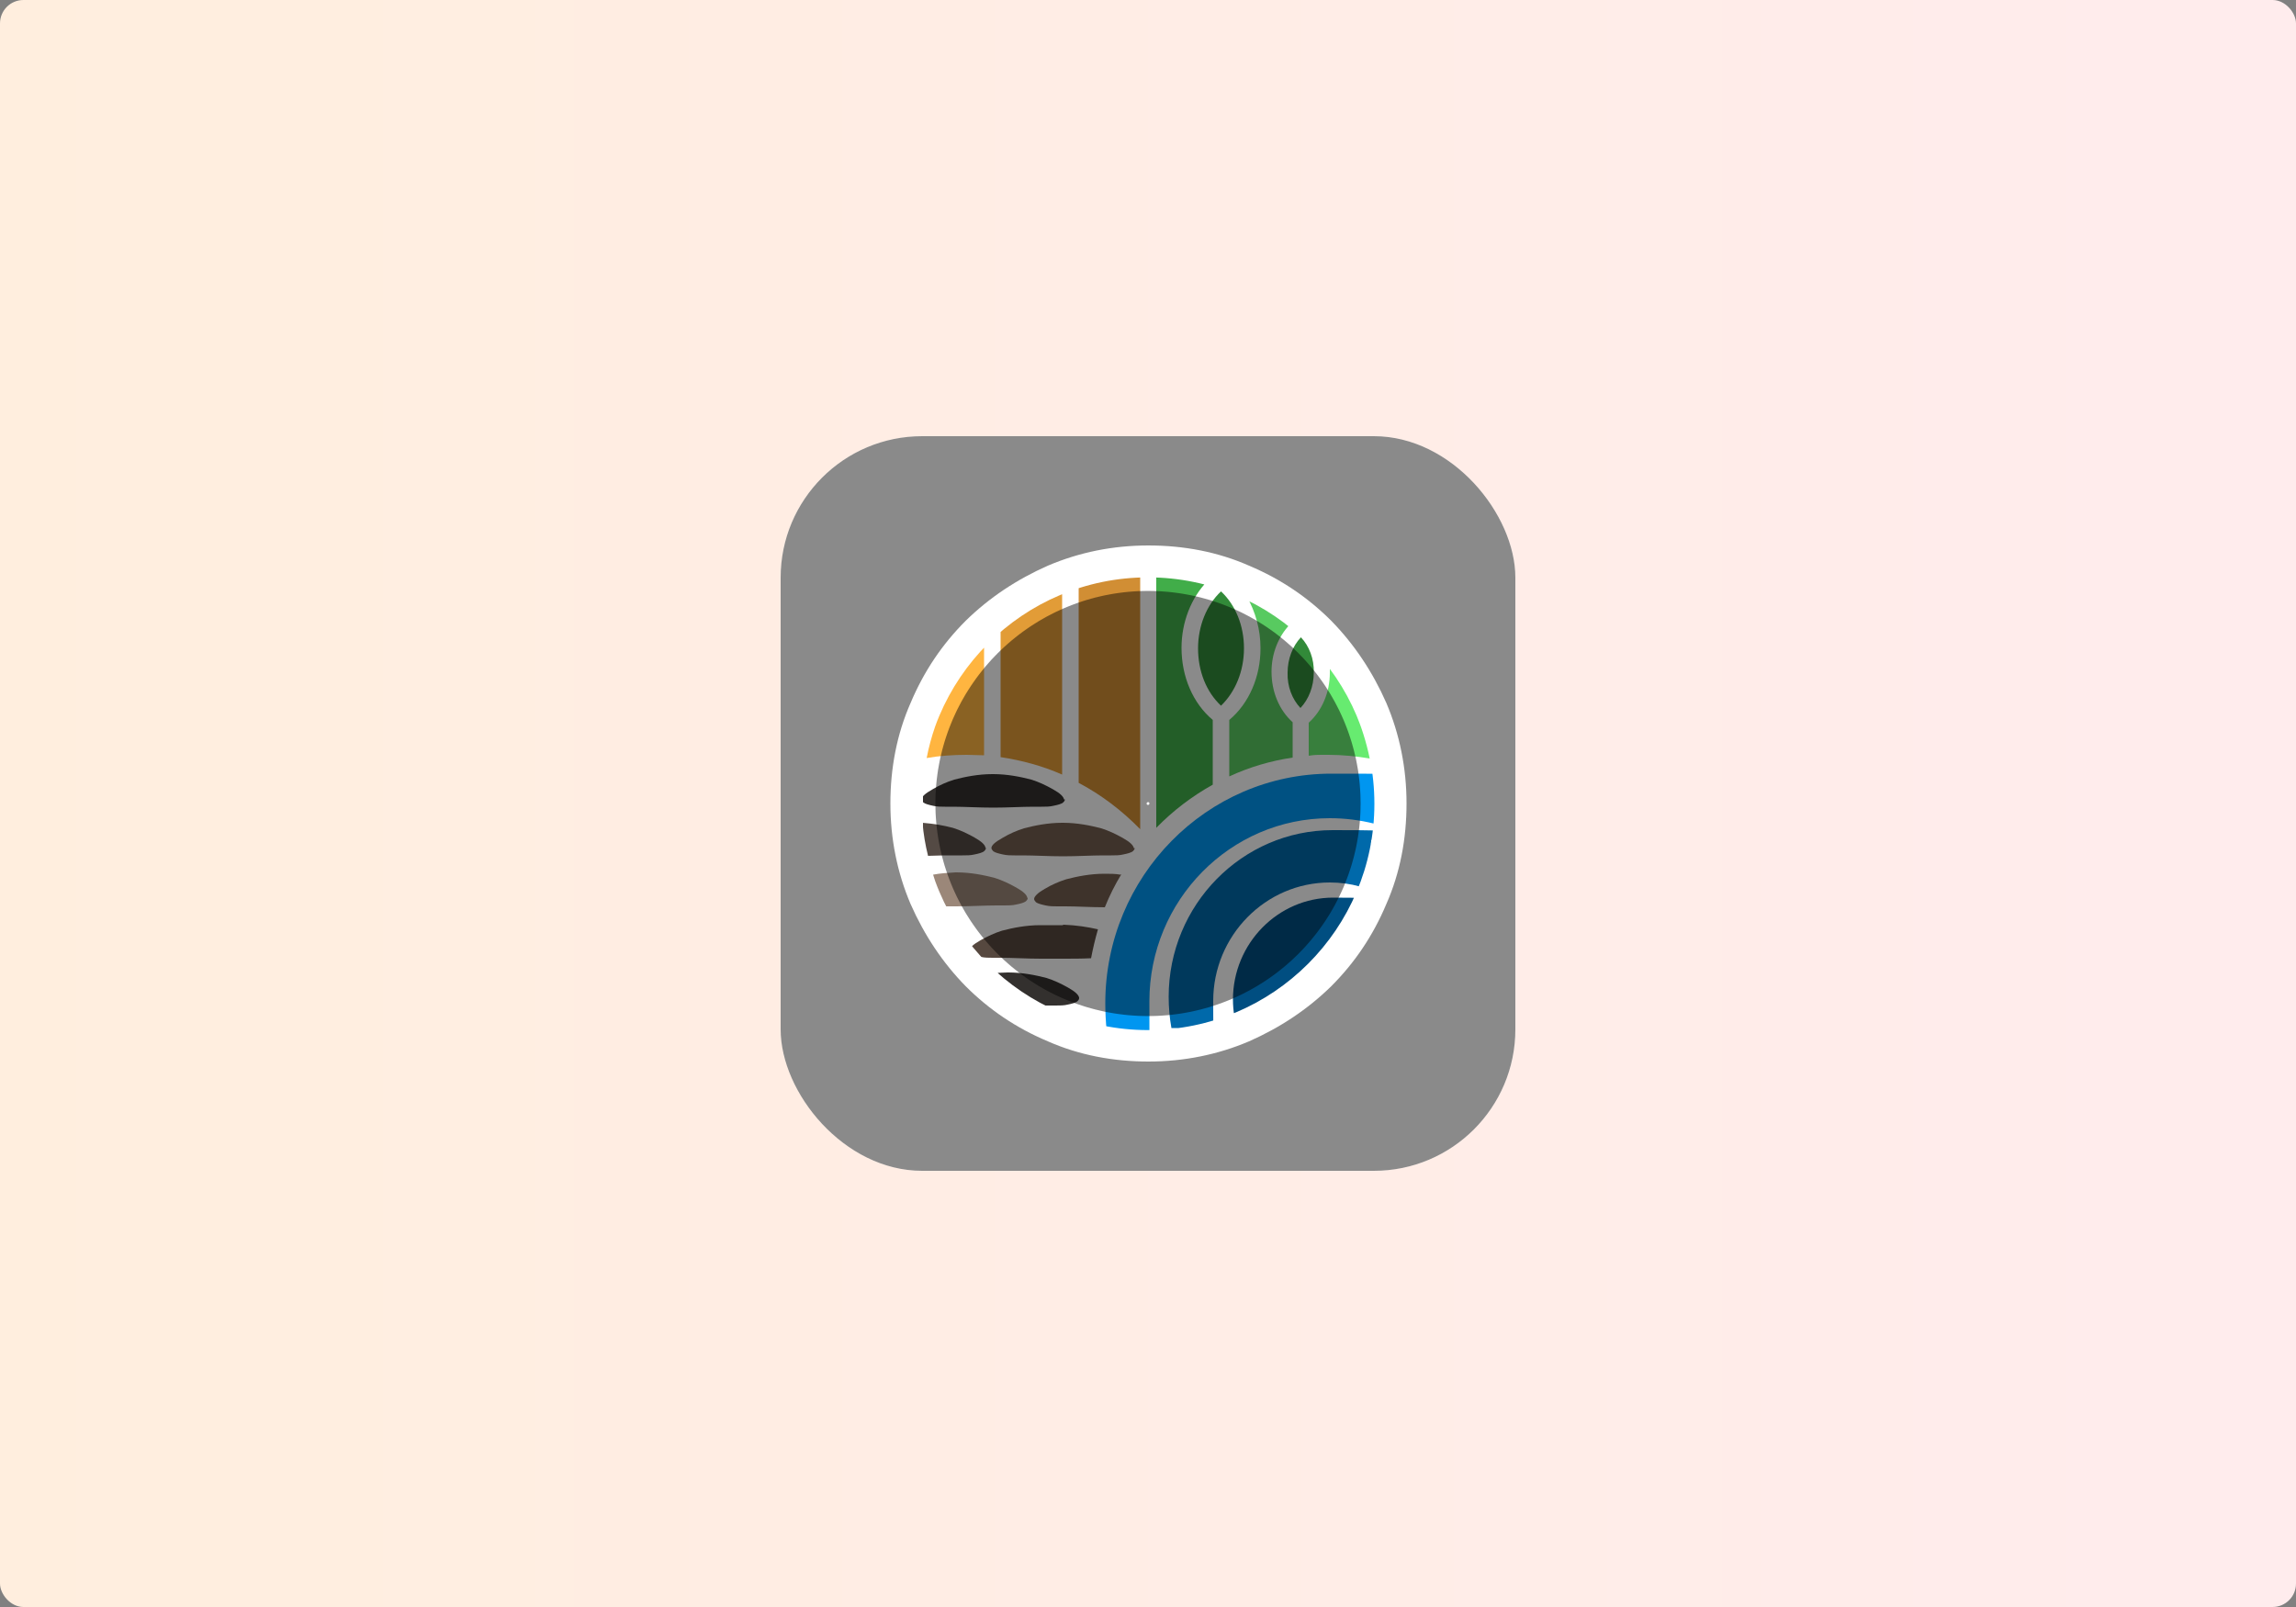
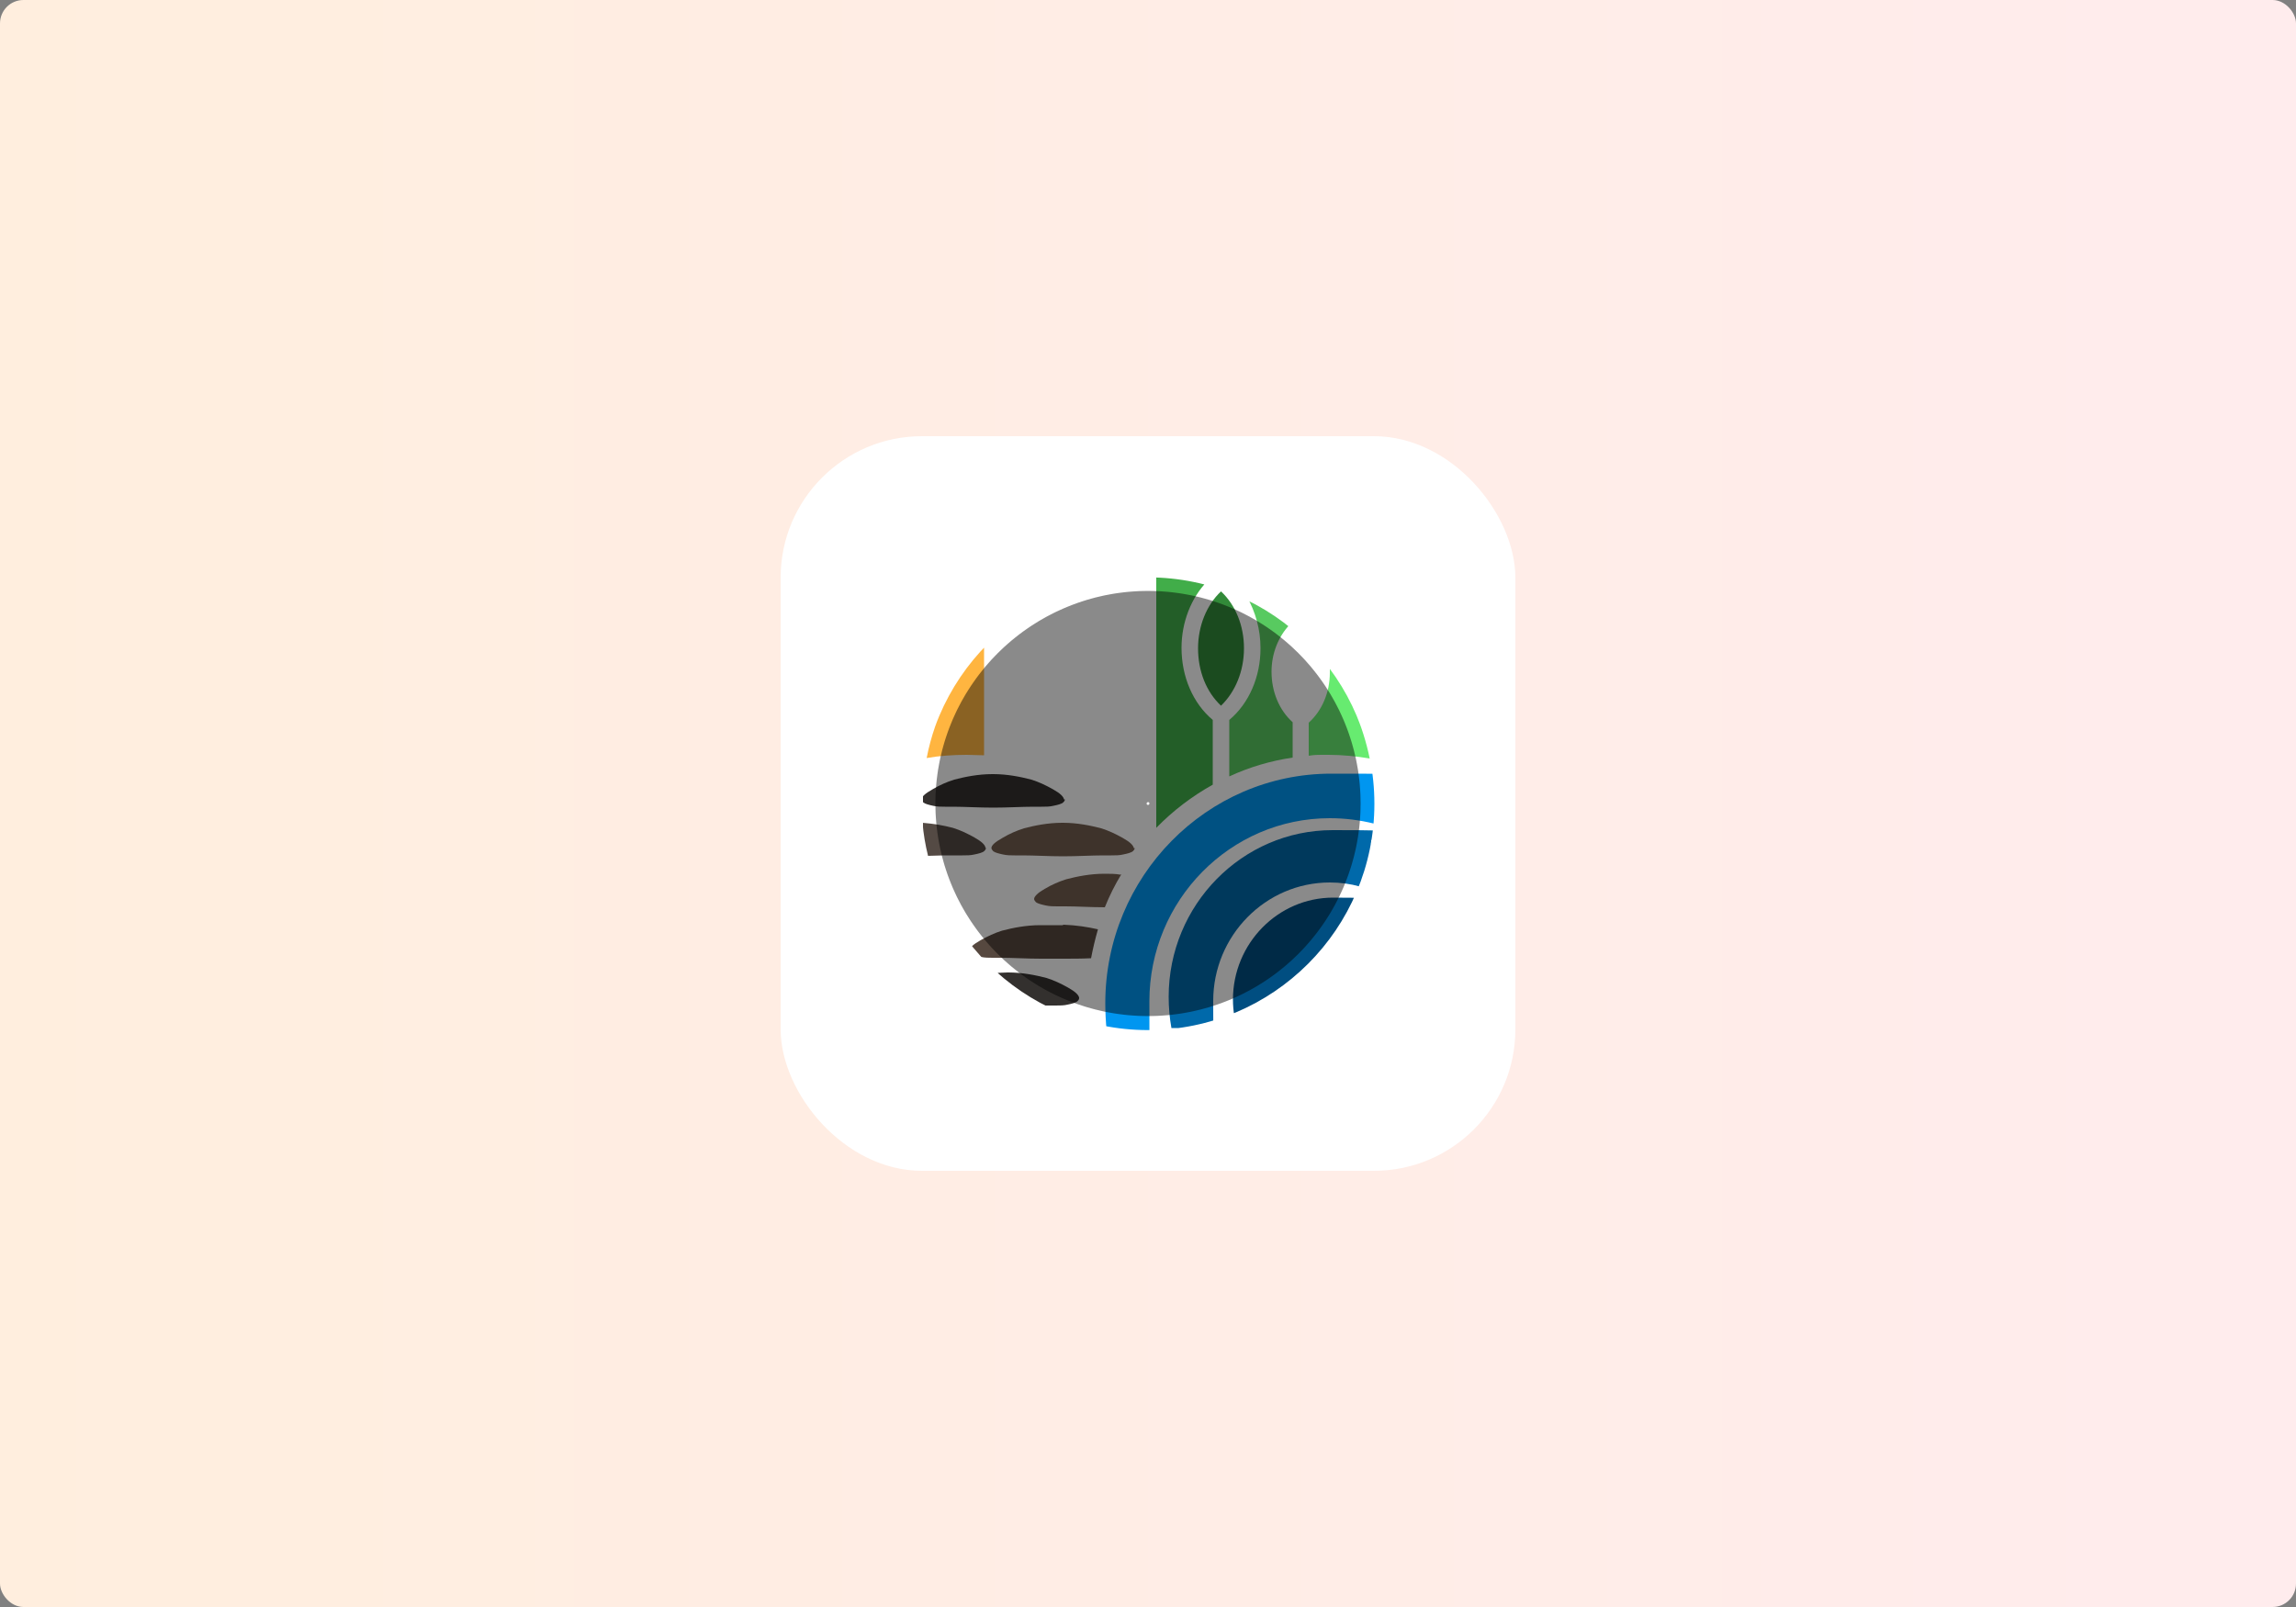
<svg xmlns="http://www.w3.org/2000/svg" id="eOsLgDPzolT1" viewBox="0 0 500 350" shape-rendering="geometricPrecision" text-rendering="geometricPrecision" project-id="ced7a82c9ccb4cfcbb94760d86a52644" export-id="9bbdbf2403244e6dbb1baafe216ae6f9" cached="false">
  <rect x="0" y="0" width="500" height="350" fill="#808080" stroke="none" />
  <style>
#eOsLgDPzolT33_ts {animation: eOsLgDPzolT33_ts__ts 6000ms linear infinite normal forwards}@keyframes eOsLgDPzolT33_ts__ts { 0% {transform: translate(250.05px,175.05px) scale(1,1)} 38.333% {transform: translate(250.05px,175.05px) scale(1,1);animation-timing-function: cubic-bezier(0.42,0,0.58,1)} 58.333% {transform: translate(250.05px,175.05px) scale(1.953,1.953)} 66.667% {transform: translate(250.05px,175.05px) scale(1,1)} 100% {transform: translate(250.05px,175.05px) scale(1,1)}} #eOsLgDPzolT33 {animation: eOsLgDPzolT33_c_o 6000ms linear infinite normal forwards}@keyframes eOsLgDPzolT33_c_o { 0% {opacity: 0.7} 56.667% {opacity: 0.7} 58.333% {opacity: 0} 91.667% {opacity: 0;animation-timing-function: cubic-bezier(0.42,0,0.58,1)} 100% {opacity: 0.7}} #eOsLgDPzolT37 {animation-name: eOsLgDPzolT37_c_o, eOsLgDPzolT37_s_do;animation-duration: 6000ms;animation-fill-mode: forwards;animation-timing-function: linear;animation-direction: normal;animation-iteration-count: infinite;}@keyframes eOsLgDPzolT37_c_o { 0% {opacity: 0.7} 33.333% {opacity: 0.7} 35% {opacity: 0} 91.667% {opacity: 0;animation-timing-function: cubic-bezier(0.42,0,0.58,1)} 100% {opacity: 0.7}}@keyframes eOsLgDPzolT37_s_do { 0% {stroke-dashoffset: 0;animation-timing-function: cubic-bezier(0.42,0,0.58,1)} 33.333% {stroke-dashoffset: 146.45} 35% {stroke-dashoffset: 146.45} 91.667% {stroke-dashoffset: 0} 100% {stroke-dashoffset: 0}}
</style>
  <defs>
    <linearGradient id="eOsLgDPzolT3-fill" x1="0" y1="175" x2="500" y2="175" spreadMethod="pad" gradientUnits="userSpaceOnUse" gradientTransform="translate(0 0)">
      <stop id="eOsLgDPzolT3-fill-0" offset="0%" stop-color="#ffeede" />
      <stop id="eOsLgDPzolT3-fill-1" offset="100%" stop-color="#ffeced" />
    </linearGradient>
  </defs>
  <g>
    <rect width="500" height="350" rx="5.1" ry="5.1" fill="url(#eOsLgDPzolT3-fill)" />
    <rect width="160" height="160" rx="30.8" ry="30.8" transform="translate(170 95)" fill="#fff" />
    <g clip-path="url(#eOsLgDPzolT29)">
      <g clip-path="url(#eOsLgDPzolT27)">
        <g>
          <g>
            <path d="M231.9,174.1v0c0,.3-.2.5-.4.7c0,0,0,0,0,0-.4.3-1.1.5-2.1.7-.8.2-1.7.2-2.6.2-.5,0-1.1,0-1.7,0v0c-2.6,0-5.7.2-8.8.2s-6.2-.2-8.8-.2v0c-.6,0-1.1,0-1.7,0-.9,0-1.7,0-2.6-.2s-1.7-.4-2.1-.7c0,0,0,0,0,0-.2-.2-.4-.5-.4-.7c0,0,0,0,0,0c0-.6.8-1.3,2.4-2.2c1.5-.9,3.1-1.6,4.7-2.1c2.3-.6,5.2-1.2,8.3-1.2h.2c3.1,0,6,.6,8.3,1.2c1.6.5,3.1,1.2,4.7,2.1s2.3,1.6,2.4,2.2h.2Z" fill="#33302e" />
            <path d="M247.1,184.7v0c0,.3-.2.5-.4.7c0,0,0,0,0,0-.4.3-1.1.5-2.1.7-.8.2-1.7.2-2.6.2-.5,0-1.1,0-1.7,0v0c-2.6,0-5.7.2-8.8.2s-6.2-.2-8.8-.2v0c-.6,0-1.1,0-1.7,0-.9,0-1.7,0-2.6-.2s-1.7-.4-2.1-.7c0,0,0,0,0,0-.2-.2-.4-.5-.4-.7c0,0,0,0,0,0c0-.6.8-1.3,2.4-2.2c1.5-.9,3.1-1.6,4.7-2.1c2.3-.6,5.2-1.2,8.3-1.2h.2c3.1,0,6,.6,8.3,1.2c1.6.5,3.1,1.2,4.7,2.1s2.3,1.6,2.4,2.2h.2Z" fill="#725e50" />
            <path d="M235,217.4v0c0,.3-.2.5-.4.7c0,0,0,0,0,0-.4.3-1.1.5-2.1.7-.8.2-1.7.2-2.6.2-.5,0-1.1,0-1.7,0v0c-.4,0-.8,0-1.2,0-3.6-1.9-6.9-4.3-9.9-7.1.7,0,1.5-.1,2.3-.1h.2c3.1,0,6,.6,8.3,1.2c1.6.5,3.1,1.2,4.7,2.1s2.3,1.6,2.4,2.2v.1Z" fill="#33302e" />
            <path d="M231.4,201.5h-.2c-.5,0-1,0-1.5,0s-1,0-1.5,0-1,0-1.5,0h-.2c-3.1,0-6,.6-8.3,1.2-1.6.5-3.1,1.2-4.7,2.1s-2.3,1.6-2.4,2.2v0c0,.3.2.5.4.7v0c.4.3,1.1.6,2.1.7.8.2,1.7.2,2.6.2.5,0,1.1,0,1.7,0c2.6,0,5.7.2,8.8.2.8,0,1.6,0,2.4,0s1.6,0,2.4,0c2.1,0,4.1,0,6.1-.1.4-2.1.9-4.2,1.5-6.3-2.2-.5-4.7-.9-7.5-1l-.2.1Z" fill="#56483f" />
            <path d="M244.2,190.4c-1.4,2.3-2.6,4.7-3.6,7.2-3,0-6-.2-8.6-.2-.6,0-1.1,0-1.7,0-.9,0-1.7,0-2.6-.2s-1.7-.4-2.1-.7c0,0,0,0,0,0-.2-.2-.4-.5-.4-.7c0-.3.2-.6.6-1s1-.8,1.7-1.2c1.5-.9,3.1-1.6,4.7-2.1c2.3-.6,5.2-1.2,8.3-1.2h.2c1.1,0,2.2,0,3.3.2l.2-.1Z" fill="#725e50" />
            <path d="M214.7,184.7c0,.3-.2.5-.4.7c0,0,0,0,0,0-.4.3-1.1.5-2.1.7-.8.2-1.7.2-2.6.2-.5,0-1.1,0-1.7,0v0c-1.8,0-3.7,0-5.8.1-.6-2.4-1-4.8-1.2-7.2c2.5.2,4.7.6,6.6,1.1c1.6.5,3.1,1.2,4.7,2.1s2.3,1.6,2.4,2.2l.1.1Z" fill="#544a44" />
-             <path d="M223.8,195.6c0,.3-.2.5-.4.7c0,0,0,0,0,0-.4.3-1.1.5-2.1.7-.8.2-1.7.2-2.6.2-.5,0-1.1,0-1.7,0v0c-2.6,0-5.7.2-8.8.2-.7,0-1.4,0-2.2,0-1.1-2.2-2.1-4.5-2.8-6.9c1.5-.3,3.2-.4,4.9-.5h.2c3.1,0,6,.6,8.3,1.2c1.6.5,3.1,1.2,4.7,2.1s2.3,1.6,2.4,2.2l.1.1Z" fill="#9b8779" />
            <path d="M298.3,165.2c-3-.5-6-.8-9-.8s-2.9,0-4.3.2v-7.2c2.9-2.6,4.6-6.6,4.6-10.9c0-.4,0-.7,0-1.1c4.2,5.8,7.2,12.5,8.7,19.9v-.1Z" fill="#67eb70" />
            <path d="M281.5,157.4v7.6c-4.8.7-9.5,2.1-13.8,4.1v-12.3c4.3-3.6,6.8-9.4,6.8-15.6c0-4.1-1.1-8-3-11.3c3.4,1.7,6.5,3.7,9.4,6.1-2.5,2.6-4,6.3-4,10.3c0,4.4,1.7,8.4,4.6,11v.1Z" fill="#58ca60" />
            <path d="M264.1,156.9v14c-4.5,2.5-8.7,5.7-12.3,9.4v-55.4c3.8.1,7.5.7,11.1,1.7-3.5,3.6-5.6,8.9-5.6,14.5c0,6.3,2.5,12.1,6.8,15.7v.1Z" fill="#41ad49" />
-             <path d="M248.3,125v55.6c-4-4.1-8.5-7.5-13.4-10.1v-43c4.3-1.4,8.8-2.3,13.4-2.4v-.1Z" fill="#d18e34" />
-             <path d="M231.3,128.8v39.9c-4.3-1.9-8.8-3.1-13.4-3.8v-27.7c4-3.5,8.5-6.4,13.4-8.5v.1Z" fill="#e29c37" />
+             <path d="M248.3,125c-4-4.1-8.5-7.5-13.4-10.1v-43c4.3-1.4,8.8-2.3,13.4-2.4v-.1Z" fill="#d18e34" />
            <path d="M214.3,140.7v23.8c-1.2,0-2.5-.1-3.8-.1-2.9,0-5.9.2-8.7.7c1.8-9.4,6.3-17.8,12.5-24.4Z" fill="#ffb540" />
            <path d="M299.3,175c0,.3,0,.6,0,.9c0,.2,0,.4,0,.6c0,.1,0,.2,0,.3c0,.2,0,.4,0,.6c0,.3,0,.6,0,.9s0,.6,0,1c0,0,0,0,0,.1-3.2-.8-6.4-1.2-9.7-1.2-21.7,0-39.3,17.9-39.3,39.9s.2,4.7.6,6.9c-.2,0-.4,0-.6,0-.3,0-.6,0-.9,0c0,0-.1,0-.2,0s-.3,0-.4,0v0c-.2,0-.5,0-.7,0v0c0,0-.1,0-.2,0c0,0-.1,0-.2,0c0,0,0,0-.1,0-.3,0-.5,0-.8,0c0,0,0,0,0,0-.4,0-.8,0-1.1-.1-.3,0-.5,0-.8,0c0,0-.1,0-.2,0c0,0-.1,0-.2,0s-.3,0-.4,0-.3,0-.4,0-.2,0-.3,0-.2,0-.3,0c-.3,0-.6,0-.9-.2-.4,0-.8-.1-1.2-.2-.2-2-.3-4-.3-6c0-27.6,22.1-50,49.2-50s6.4.3,9.6.9c0,.1,0,.3,0,.4c0,.4,0,.7.1,1.1c0,.1,0,.3,0,.4c0,.2,0,.5,0,.7c0,0,0,0,0,.1s0,.2,0,.3c0,.2,0,.4,0,.6c0,.5,0,.9,0,1.4c0,.3,0,.6,0,.9l-.3-.3Z" fill="#0096f0" />
            <path d="M298.6,183c0,.2,0,.5-.1.8c0,0,0,.2,0,.3c0,0,0,0,0,0s0,.1,0,.2c0,0,0,0,0,0s0,.1,0,.2s0,.2,0,.4s0,.4-.1.5c0,.3-.1.5-.2.8c0,.1,0,.2,0,.3c0,.3-.1.6-.2.8-.2.8-.4,1.5-.6,2.3c0,.2-.1.5-.2.7c0,.2,0,.3-.2.5c0,.2-.1.3-.2.5c0,.2-.2.5-.3.7c0,0,0,.1,0,.2c0,.2-.1.4-.2.6c0,0,0,.2-.1.3-2.1-.6-4.3-.9-6.6-.9-14,0-25.4,11.6-25.4,25.8s.1,3.2.4,4.8c0,0,0,0-.1,0c0,0-.1,0-.2,0s-.3,0-.4.1c-.4.1-.8.2-1.2.3-.3,0-.5.1-.8.2-.3,0-.5.1-.8.2-.1,0-.2,0-.4,0v0c-.2,0-.3,0-.5.1-.2,0-.5,0-.7.1-.2,0-.4,0-.6.1c0,0,0,0,0,0h-.4c0,0,0,0,0,0-.2,0-.3,0-.5,0c0,0-.1,0-.2,0s-.2,0-.3,0c0,0,0,0,0,0v0c0,0,0,0,0,0-.1,0-.3,0-.4,0v0c0,0,0,0,0,0s0,0,0,0-.2,0-.2,0s0,0,0,0c-.1,0-.3,0-.4,0c0,0,0,0,0,0s0,0,0,0s0,0,0,0s0,0,0,0-.1,0-.2,0c0,0,0,0,0,0s-.2,0-.2,0s0,0,0,0c-.2,0-.5,0-.7,0v0c0,0,0,0,0,0-.1,0-.2,0-.3,0c0,0,0,0,0,0-.4-2.2-.6-4.5-.6-6.8c0-20,16-36.3,35.7-36.3s6.3.4,9.3,1.2l-.9,1Z" fill="#0069aa" />
            <path d="M294.5,196.5c0,0,0,0,0,.1s0,.2-.1.3c0,0,0,.1,0,.2c0,0,0,0,0,0s0,.1-.1.2c0,.2-.2.3-.2.5-.2.3-.3.6-.5.9c0,0,0,0,0,0s0,.1,0,.2c0,0,0,.1,0,.2c0,.2-.2.3-.3.5c0,.1-.1.2-.2.4c0,0,0,.1-.1.2c0,0,0,0,0,0v0c-.3.5-.5.9-.8,1.3c0,.1-.2.3-.3.4c0,0,0,0,0,.1c0,0,0,0,0,0s0,0,0,0s0,0,0,0s0,0,0,.1c-.1.2-.2.3-.3.5-.2.3-.4.6-.6.9-.1.2-.3.4-.4.6s-.2.3-.4.5c0,0,0,0-.1.1c0,0,0,0,0,0s0,.1-.1.2v0c0,0,0,0,0,0v0c-.1.2-.2.3-.3.5s-.3.4-.4.5c0,0,0,.1-.1.2c0,0-.1.2-.2.3-.4.5-.8,1-1.2,1.5c0,.1-.2.2-.3.3-.2.2-.3.4-.5.6c0,0-.2.2-.3.3-.2.2-.3.4-.5.5-.2.2-.3.3-.5.5-.7.7-1.4,1.4-2.1,2c0,0-.2.1-.2.2-.3.3-.6.6-1,.8-.2.2-.5.4-.7.6-.6.5-1.2,1-1.8,1.4-.3.2-.6.5-.9.7-.2.1-.4.3-.6.4s-.3.2-.5.3c-1.9,1.2-3.8,2.4-5.8,3.3-.2,0-.4.2-.5.3-.9.4-1.8.8-2.8,1.2-.2-1.2-.3-2.4-.3-3.6c0-12.2,9.8-22.2,21.8-22.2s3.5.2,5.1.6l-.9.4Z" fill="#004e81" />
            <path d="M270.9,141.2v0c0,5-1.9,9.5-5,12.5-3.2-3-5-7.5-5-12.5c0-4.9,1.9-9.5,5-12.4c3.2,3,5,7.5,5,12.4Z" fill="#328a39" />
-             <path d="M286.1,146.5c0,3-1.1,5.8-2.9,7.7-1.8-1.9-2.9-4.7-2.8-7.7c0-3,1.1-5.8,2.9-7.7c1.8,1.9,2.9,4.7,2.8,7.7Z" fill="#328a39" />
          </g>
        </g>
        <clipPath id="eOsLgDPzolT27">
          <rect width="98.3" height="100" rx="0" ry="0" transform="translate(201 125)" fill="none" />
        </clipPath>
      </g>
      <clipPath id="eOsLgDPzolT29">
        <ellipse rx="49.3" ry="49.3" transform="translate(250 175.05)" fill="#d2dbed" stroke-width="0" />
      </clipPath>
    </g>
  </g>
  <g opacity="0.65">
    <g clip-path="url(#eOsLgDPzolT34)">
      <g id="eOsLgDPzolT33_ts" transform="translate(250.05,175.05) scale(1,1)">
        <path id="eOsLgDPzolT33" d="M299.3,95c17,0,30.8,13.8,30.8,30.8v98.5c0,17-13.8,30.8-30.8,30.8h-98.5c-17,0-30.8-13.8-30.8-30.8v-98.5c0-17,13.8-30.8,30.8-30.8h98.5Zm-49.2,23.8c-7.8,0-15.1,1.5-21.9,4.4-6.8,3-12.8,7-17.9,12-5.1,5.1-9.1,11-12,17.9-3,6.8-4.4,14.2-4.4,21.9s1.5,15.1,4.4,21.9c3,6.8,7,12.8,12,17.9c5.1,5.1,11,9.1,17.9,12c6.8,3,14.2,4.4,21.9,4.4s15.1-1.5,21.9-4.4c6.8-3,12.8-7,17.9-12c5.1-5.1,9.1-11,12-17.9c3-6.8,4.4-14.2,4.4-21.9s-1.5-15.1-4.4-21.9c-3-6.8-7-12.8-12-17.9-5.1-5.1-11-9.1-17.9-12-6.8-3-14.2-4.4-21.9-4.4Z" transform="translate(-250.05,-175.05)" opacity="0.7" />
      </g>
      <clipPath id="eOsLgDPzolT34">
-         <rect width="160" height="160" rx="30.8" ry="30.8" transform="translate(170 95)" fill="#fff" />
-       </clipPath>
+         </clipPath>
    </g>
  </g>
  <g opacity="0.65">
    <path id="eOsLgDPzolT37" d="M250,151.7c12.8,0,23.3,10.4,23.3,23.3s-10.4,23.3-23.3,23.3-23.3-10.4-23.3-23.3s10.4-23.3,23.3-23.3" transform="matrix(-1 0 0 1 500 0)" opacity="0.7" fill="none" stroke="#000" stroke-width="46" stroke-miterlimit="10" stroke-dasharray="146.45" />
  </g>
</svg>